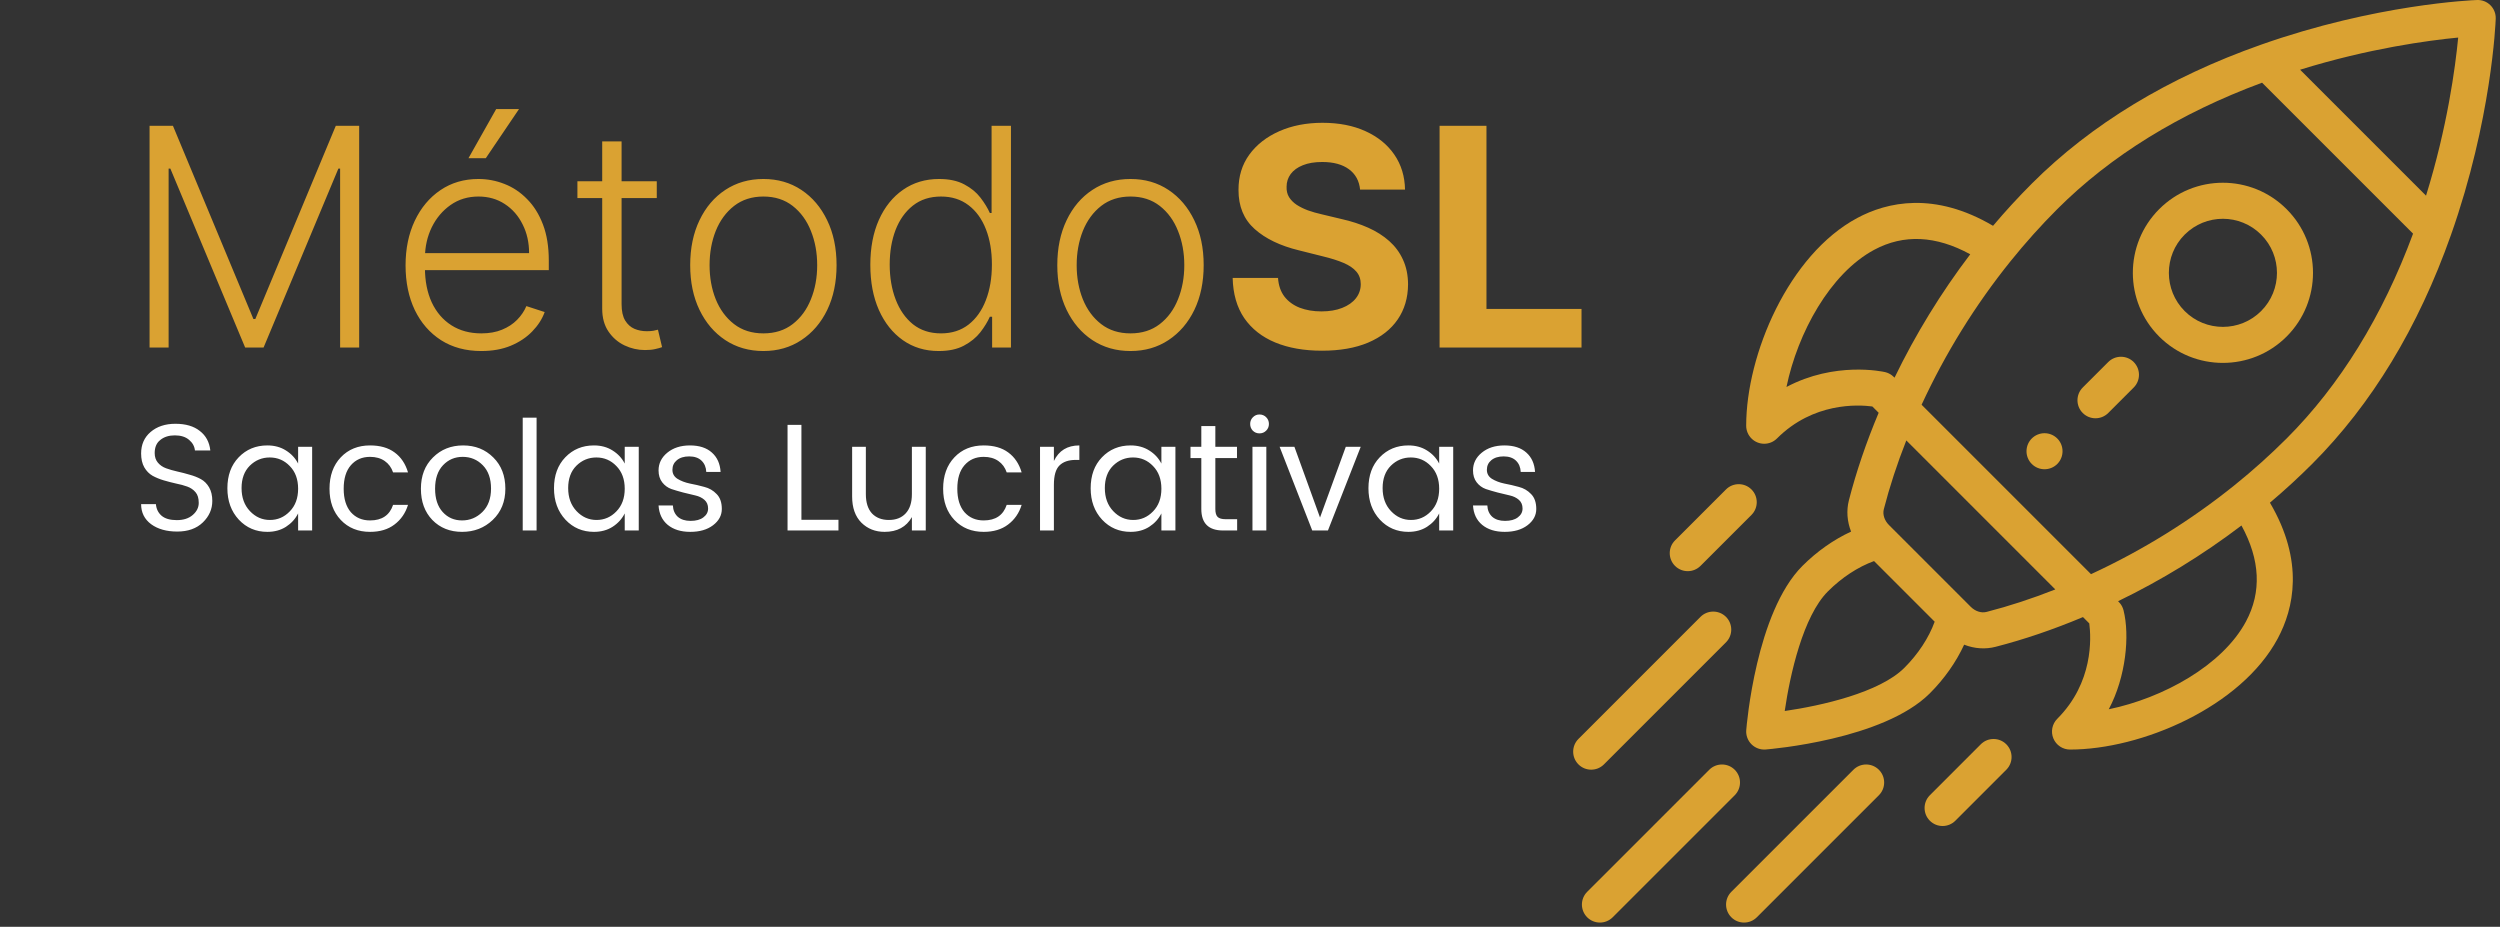
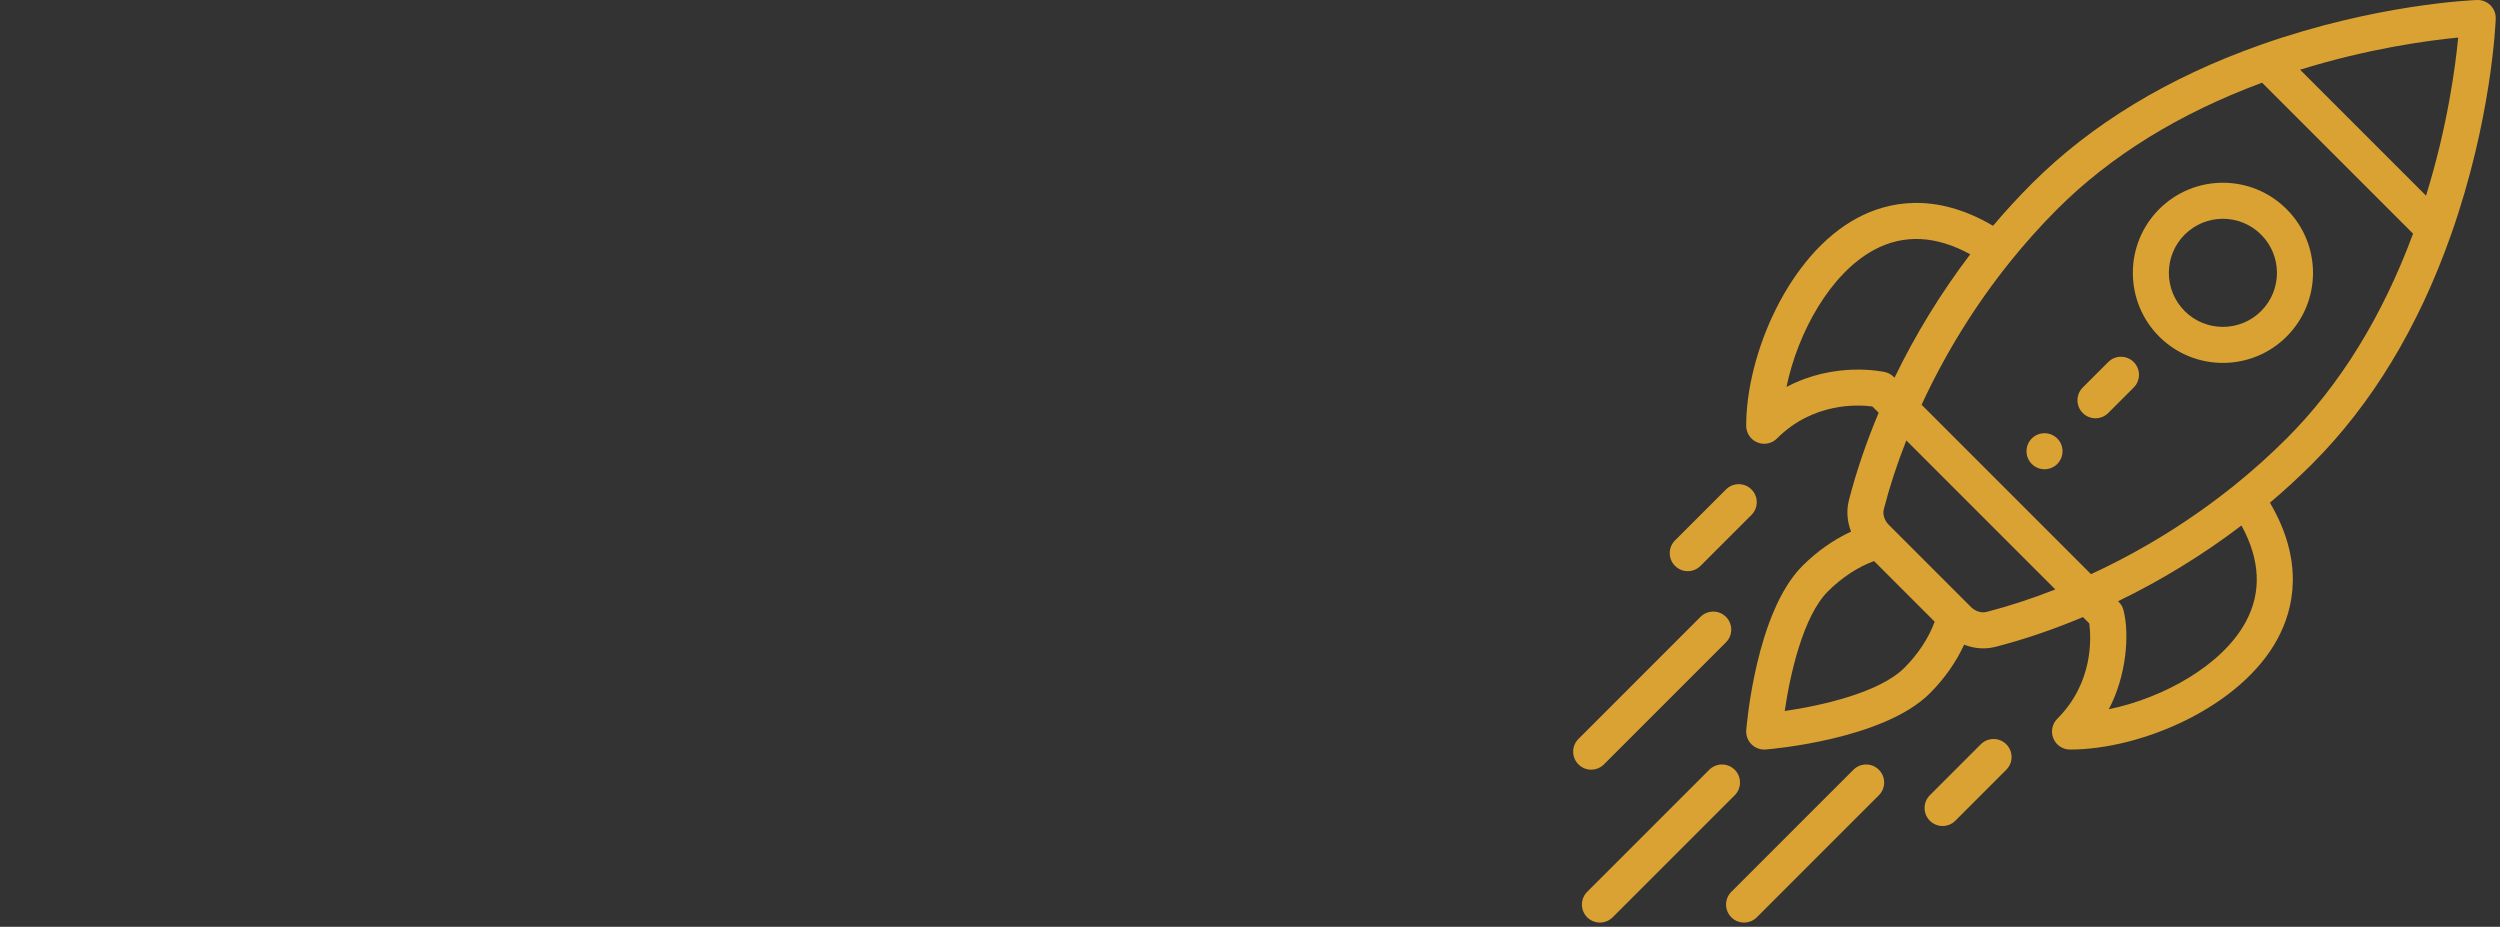
<svg xmlns="http://www.w3.org/2000/svg" width="410" height="152" viewBox="0 0 410 152" fill="none">
  <rect x="0" y="0" width="410" height="152" fill="#333333" stroke="none" />
  <path d="M337.393 71.913C337.118 71.638 336.792 71.42 336.433 71.271C336.075 71.123 335.69 71.046 335.302 71.046C334.913 71.046 334.529 71.123 334.17 71.271C333.811 71.42 333.485 71.638 333.211 71.913C332.059 73.065 332.059 74.936 333.211 76.091C334.366 77.244 336.237 77.244 337.393 76.091C338.545 74.936 338.545 73.065 337.393 71.913ZM375.002 34.3C369.228 28.526 359.881 28.526 354.106 34.3C348.347 40.059 348.347 49.433 354.107 55.197C359.868 60.954 369.242 60.957 375.002 55.196C380.776 49.422 380.777 40.075 375.002 34.3ZM370.823 51.017C367.368 54.472 361.743 54.472 358.286 51.017C354.83 47.559 354.83 41.934 358.285 38.479C361.75 35.015 367.358 35.014 370.823 38.479C374.288 41.943 374.288 47.552 370.823 51.017Z" fill="#DAA232" />
  <path d="M408.436 0.866C408.149 0.578 407.806 0.353 407.428 0.204C407.05 0.056 406.646 -0.013 406.24 0.002C405.572 0.026 389.663 0.665 370.752 7.35C355.598 12.7 342.967 20.361 333.21 30.118C330.998 32.334 328.879 34.64 326.86 37.032C317.212 31.353 309.481 33.134 304.593 35.749C293.34 41.772 286.375 58.124 286.375 69.821C286.375 70.604 286.687 71.356 287.241 71.91C287.795 72.464 288.546 72.775 289.33 72.776C289.718 72.776 290.102 72.699 290.461 72.551C290.82 72.402 291.146 72.185 291.42 71.91C297.355 65.975 304.675 66.347 307.066 66.661L308.101 67.696C306.064 72.542 304.424 77.361 303.22 82.049C302.786 83.745 302.933 85.54 303.578 87.181C300.733 88.493 297.988 90.418 295.598 92.808C287.991 100.415 286.447 118.954 286.385 119.739C286.351 120.165 286.41 120.593 286.558 120.994C286.706 121.395 286.939 121.759 287.241 122.061C287.543 122.363 287.907 122.596 288.308 122.744C288.709 122.892 289.137 122.951 289.563 122.918C290.348 122.856 308.887 121.311 316.494 113.705C318.883 111.315 320.808 108.571 322.119 105.726C323.858 106.41 325.647 106.494 327.255 106.082C331.94 104.879 336.759 103.238 341.606 101.201L342.641 102.236C342.955 104.628 343.326 111.948 337.392 117.882C336.979 118.295 336.697 118.822 336.583 119.395C336.469 119.968 336.528 120.562 336.752 121.102C336.975 121.642 337.354 122.104 337.84 122.428C338.326 122.753 338.897 122.926 339.481 122.927C351.178 122.927 367.53 115.961 373.552 104.708C376.168 99.821 377.949 92.09 372.269 82.442C374.661 80.422 376.968 78.304 379.183 76.092C388.941 66.334 396.601 53.703 401.952 38.55C408.636 19.638 409.275 3.729 409.299 3.061C409.329 2.241 409.016 1.446 408.436 0.866ZM292.982 63.465C294.817 54.581 300.149 44.832 307.383 40.96C312.218 38.373 317.502 38.627 323.12 41.702C318.319 48.019 314.16 54.799 310.704 61.941C310.66 61.914 310.128 61.245 309.14 61.022C308.733 60.93 300.915 59.248 292.982 63.465ZM312.315 109.525C308.252 113.588 298.72 115.731 292.695 116.606C293.571 110.582 295.714 101.05 299.777 96.987C302.053 94.712 304.691 92.987 307.343 92.015L317.287 101.959C316.316 104.611 314.591 107.25 312.315 109.525ZM325.787 100.356C324.932 100.575 323.942 100.254 323.205 99.519L317.417 93.731L309.785 86.099C309.048 85.36 308.727 84.37 308.945 83.516C309.892 79.83 311.13 76.048 312.635 72.23L337.072 96.667C333.253 98.173 329.472 99.41 325.787 100.356ZM368.342 101.919C364.47 109.153 354.722 114.485 345.838 116.32C348.671 110.99 349.295 104.205 348.26 100.091C348.02 99.135 347.397 98.654 347.362 98.598C354.503 95.141 361.283 90.982 367.6 86.182C370.675 91.801 370.929 97.086 368.342 101.919ZM375.005 71.912C372.302 74.611 369.457 77.163 366.482 79.558C359.289 85.35 351.371 90.256 342.925 94.162L315.141 66.378C319.046 57.931 323.952 50.013 329.744 42.821C332.156 39.827 334.728 36.959 337.39 34.298C346.145 25.543 357.443 18.575 370.981 13.56L395.742 38.321C390.728 51.859 383.76 63.157 375.005 71.912ZM397.869 32.089L377.214 11.434C388.467 7.938 398.257 6.629 403.143 6.159C402.673 11.046 401.364 20.837 397.869 32.089Z" fill="#DAA232" />
  <path d="M329.032 122.06C327.878 120.906 326.007 120.907 324.853 122.061L316.496 130.421C315.342 131.575 315.342 133.446 316.496 134.6C317.651 135.754 319.522 135.754 320.676 134.599L329.033 126.239C330.187 125.085 330.186 123.214 329.032 122.06ZM287.242 80.27C286.088 79.115 284.217 79.115 283.063 80.269L274.703 88.626C273.549 89.78 273.548 91.651 274.702 92.805C275.855 93.959 277.726 93.96 278.881 92.806L287.241 84.449C288.395 83.295 288.396 81.424 287.242 80.27ZM308.137 126.242C306.984 125.088 305.112 125.088 303.958 126.242L283.94 146.257C282.786 147.411 282.786 149.282 283.94 150.436C285.093 151.59 286.965 151.59 288.119 150.436L308.137 130.421C309.291 129.267 309.291 127.396 308.137 126.242ZM284.496 126.242C283.343 125.088 281.471 125.088 280.317 126.242L260.299 146.257C259.145 147.411 259.145 149.282 260.299 150.436C261.453 151.59 263.324 151.59 264.478 150.436L284.496 130.421C285.65 129.267 285.65 127.396 284.496 126.242ZM283.06 101.164C281.906 100.011 280.035 100.011 278.881 101.165L258.866 121.183C257.712 122.337 257.712 124.208 258.866 125.362C260.02 126.516 261.891 126.516 263.045 125.362L283.06 105.344C284.214 104.19 284.214 102.319 283.06 101.164ZM349.928 59.374C348.774 58.22 346.904 58.22 345.749 59.374L341.57 63.552C340.417 64.706 340.417 66.577 341.57 67.732C342.725 68.885 344.596 68.885 345.75 67.732L349.928 63.553C351.082 62.399 351.082 60.528 349.928 59.374Z" fill="#DAA232" />
-   <path d="M24.529 20.636H28.364L41.556 52.312H41.876L55.069 20.636H58.904V57H55.779V27.65H55.495L43.225 57H40.207L27.938 27.65H27.654V57H24.529V20.636ZM78.941 57.568C76.396 57.568 74.194 56.976 72.336 55.793C70.478 54.597 69.039 52.946 68.021 50.839C67.015 48.72 66.512 46.282 66.512 43.523C66.512 40.777 67.015 38.339 68.021 36.208C69.039 34.066 70.442 32.391 72.229 31.183C74.029 29.964 76.106 29.354 78.462 29.354C79.941 29.354 81.368 29.627 82.741 30.171C84.114 30.704 85.345 31.526 86.434 32.639C87.535 33.74 88.405 35.131 89.044 36.812C89.683 38.481 90.003 40.458 90.003 42.742V44.305H68.696V41.517H86.771C86.771 39.765 86.416 38.191 85.706 36.794C85.008 35.385 84.031 34.273 82.776 33.456C81.533 32.639 80.095 32.231 78.462 32.231C76.733 32.231 75.212 32.693 73.898 33.616C72.585 34.539 71.555 35.758 70.809 37.273C70.075 38.789 69.702 40.446 69.69 42.245V43.914C69.69 46.08 70.063 47.974 70.809 49.596C71.567 51.206 72.638 52.455 74.023 53.342C75.408 54.23 77.047 54.674 78.941 54.674C80.231 54.674 81.362 54.473 82.332 54.07C83.315 53.668 84.138 53.129 84.8 52.455C85.475 51.768 85.984 51.016 86.327 50.2L89.328 51.176C88.914 52.324 88.233 53.384 87.286 54.354C86.351 55.325 85.179 56.106 83.771 56.698C82.374 57.278 80.764 57.568 78.941 57.568ZM76.828 25.945L81.374 17.884H85.12L79.669 25.945H76.828ZM107.71 29.727V32.479H94.695V29.727H107.71ZM98.761 23.193H101.939V49.88C101.939 51.016 102.134 51.91 102.525 52.561C102.916 53.2 103.425 53.656 104.052 53.928C104.679 54.189 105.348 54.319 106.058 54.319C106.473 54.319 106.828 54.295 107.124 54.248C107.42 54.189 107.68 54.13 107.905 54.07L108.58 56.929C108.272 57.047 107.893 57.154 107.443 57.249C106.994 57.355 106.437 57.408 105.774 57.408C104.614 57.408 103.496 57.154 102.419 56.645C101.353 56.136 100.477 55.378 99.791 54.372C99.104 53.366 98.761 52.117 98.761 50.626V23.193ZM125.195 57.568C122.839 57.568 120.756 56.97 118.945 55.775C117.145 54.579 115.737 52.928 114.719 50.821C113.701 48.702 113.192 46.258 113.192 43.488C113.192 40.694 113.701 38.238 114.719 36.119C115.737 33.989 117.145 32.331 118.945 31.148C120.756 29.952 122.839 29.354 125.195 29.354C127.55 29.354 129.628 29.952 131.427 31.148C133.226 32.343 134.635 34.001 135.653 36.119C136.683 38.238 137.197 40.694 137.197 43.488C137.197 46.258 136.688 48.702 135.67 50.821C134.652 52.928 133.238 54.579 131.427 55.775C129.628 56.97 127.55 57.568 125.195 57.568ZM125.195 54.674C127.089 54.674 128.692 54.165 130.006 53.147C131.32 52.129 132.315 50.774 132.989 49.081C133.676 47.388 134.019 45.524 134.019 43.488C134.019 41.452 133.676 39.582 132.989 37.877C132.315 36.173 131.32 34.805 130.006 33.776C128.692 32.746 127.089 32.231 125.195 32.231C123.313 32.231 121.709 32.746 120.383 33.776C119.069 34.805 118.069 36.173 117.382 37.877C116.707 39.582 116.37 41.452 116.37 43.488C116.37 45.524 116.707 47.388 117.382 49.081C118.069 50.774 119.069 52.129 120.383 53.147C121.697 54.165 123.301 54.674 125.195 54.674ZM153.954 57.568C151.717 57.568 149.758 56.976 148.077 55.793C146.396 54.609 145.082 52.958 144.135 50.839C143.2 48.72 142.733 46.252 142.733 43.435C142.733 40.629 143.2 38.173 144.135 36.066C145.082 33.947 146.402 32.302 148.095 31.13C149.788 29.946 151.759 29.354 154.008 29.354C155.665 29.354 157.044 29.65 158.145 30.242C159.246 30.822 160.127 31.544 160.79 32.408C161.453 33.273 161.968 34.113 162.335 34.93H162.619V20.636H165.797V57H162.708V51.94H162.335C161.968 52.768 161.447 53.62 160.773 54.496C160.098 55.361 159.204 56.089 158.091 56.68C156.991 57.272 155.612 57.568 153.954 57.568ZM154.327 54.674C156.091 54.674 157.594 54.195 158.837 53.236C160.08 52.265 161.027 50.934 161.678 49.241C162.341 47.536 162.672 45.583 162.672 43.381C162.672 41.203 162.347 39.28 161.696 37.611C161.045 35.93 160.098 34.616 158.855 33.669C157.612 32.71 156.103 32.231 154.327 32.231C152.504 32.231 150.965 32.728 149.711 33.722C148.468 34.705 147.521 36.036 146.87 37.717C146.231 39.398 145.911 41.286 145.911 43.381C145.911 45.5 146.237 47.412 146.888 49.117C147.539 50.821 148.486 52.176 149.729 53.182C150.983 54.177 152.516 54.674 154.327 54.674ZM185.4 57.568C183.044 57.568 180.961 56.97 179.15 55.775C177.35 54.579 175.942 52.928 174.924 50.821C173.906 48.702 173.397 46.258 173.397 43.488C173.397 40.694 173.906 38.238 174.924 36.119C175.942 33.989 177.35 32.331 179.15 31.148C180.961 29.952 183.044 29.354 185.4 29.354C187.755 29.354 189.833 29.952 191.632 31.148C193.431 32.343 194.84 34.001 195.858 36.119C196.888 38.238 197.403 40.694 197.403 43.488C197.403 46.258 196.894 48.702 195.876 50.821C194.858 52.928 193.443 54.579 191.632 55.775C189.833 56.97 187.755 57.568 185.4 57.568ZM185.4 54.674C187.294 54.674 188.898 54.165 190.211 53.147C191.525 52.129 192.52 50.774 193.194 49.081C193.881 47.388 194.224 45.524 194.224 43.488C194.224 41.452 193.881 39.582 193.194 37.877C192.52 36.173 191.525 34.805 190.211 33.776C188.898 32.746 187.294 32.231 185.4 32.231C183.518 32.231 181.914 32.746 180.588 33.776C179.274 34.805 178.274 36.173 177.587 37.877C176.912 39.582 176.575 41.452 176.575 43.488C176.575 45.524 176.912 47.388 177.587 49.081C178.274 50.774 179.274 52.129 180.588 53.147C181.902 54.165 183.506 54.674 185.4 54.674ZM223.055 31.095C222.913 29.662 222.303 28.549 221.226 27.756C220.149 26.963 218.687 26.567 216.841 26.567C215.586 26.567 214.526 26.744 213.662 27.099C212.798 27.443 212.135 27.922 211.674 28.538C211.224 29.153 210.999 29.852 210.999 30.633C210.975 31.284 211.111 31.852 211.407 32.337C211.715 32.823 212.135 33.243 212.668 33.598C213.201 33.941 213.816 34.243 214.515 34.504C215.213 34.752 215.959 34.965 216.752 35.143L220.019 35.924C221.605 36.279 223.061 36.753 224.387 37.344C225.712 37.936 226.861 38.664 227.831 39.528C228.802 40.392 229.554 41.41 230.086 42.582C230.631 43.754 230.909 45.098 230.921 46.613C230.909 48.838 230.341 50.768 229.216 52.401C228.104 54.023 226.494 55.284 224.387 56.183C222.292 57.071 219.764 57.515 216.805 57.515C213.869 57.515 211.313 57.065 209.135 56.166C206.968 55.266 205.276 53.934 204.056 52.17C202.849 50.395 202.216 48.199 202.157 45.583H209.596C209.679 46.802 210.028 47.82 210.644 48.637C211.271 49.442 212.106 50.052 213.147 50.466C214.201 50.868 215.391 51.07 216.716 51.07C218.018 51.07 219.149 50.88 220.108 50.501C221.078 50.123 221.83 49.596 222.363 48.921C222.895 48.246 223.162 47.471 223.162 46.595C223.162 45.778 222.919 45.092 222.434 44.535C221.96 43.979 221.262 43.506 220.338 43.115C219.427 42.724 218.308 42.369 216.983 42.05L213.023 41.055C209.957 40.31 207.537 39.144 205.761 37.557C203.985 35.971 203.104 33.835 203.115 31.148C203.104 28.946 203.69 27.023 204.873 25.377C206.069 23.732 207.708 22.447 209.792 21.524C211.875 20.601 214.242 20.139 216.894 20.139C219.593 20.139 221.948 20.601 223.961 21.524C225.985 22.447 227.559 23.732 228.684 25.377C229.808 27.023 230.388 28.928 230.424 31.095H223.055ZM236.092 57V20.636H243.78V50.661H259.37V57H236.092Z" fill="#DAA232" />
-   <path d="M25.368 74.3C25.368 74.933 25.543 75.458 25.893 75.875C26.243 76.292 26.693 76.6 27.243 76.8C27.793 77 28.401 77.175 29.068 77.325C29.751 77.475 30.426 77.65 31.093 77.85C31.776 78.033 32.393 78.275 32.943 78.575C33.493 78.875 33.943 79.325 34.293 79.925C34.643 80.525 34.818 81.267 34.818 82.15C34.818 83.5 34.301 84.675 33.268 85.675C32.235 86.675 30.835 87.175 29.068 87.175C27.318 87.175 25.893 86.775 24.793 85.975C23.693 85.158 23.143 84.058 23.143 82.675H25.568C25.635 83.458 25.943 84.092 26.493 84.575C27.06 85.058 27.893 85.3 28.993 85.3C30.093 85.3 30.968 85.017 31.618 84.45C32.268 83.883 32.593 83.225 32.593 82.475C32.593 81.708 32.418 81.125 32.068 80.725C31.718 80.308 31.268 80 30.718 79.8C30.168 79.6 29.551 79.433 28.868 79.3C28.201 79.15 27.526 78.975 26.843 78.775C26.176 78.575 25.568 78.325 25.018 78.025C24.468 77.708 24.018 77.25 23.668 76.65C23.318 76.033 23.143 75.275 23.143 74.375C23.143 72.908 23.66 71.733 24.693 70.85C25.743 69.95 27.101 69.5 28.768 69.5C30.451 69.5 31.785 69.892 32.768 70.675C33.768 71.442 34.343 72.508 34.493 73.875H31.968C31.901 73.192 31.576 72.608 30.993 72.125C30.426 71.642 29.651 71.4 28.668 71.4C27.701 71.4 26.91 71.65 26.293 72.15C25.676 72.633 25.368 73.35 25.368 74.3ZM47.516 83.875C48.433 82.942 48.891 81.7 48.891 80.15C48.891 78.6 48.433 77.358 47.516 76.425C46.616 75.492 45.524 75.025 44.241 75.025C42.974 75.025 41.883 75.475 40.966 76.375C40.066 77.275 39.616 78.5 39.616 80.05C39.616 81.6 40.074 82.858 40.991 83.825C41.908 84.792 42.999 85.275 44.266 85.275C45.533 85.275 46.616 84.808 47.516 83.875ZM43.841 87.225C41.974 87.225 40.416 86.558 39.166 85.225C37.916 83.875 37.291 82.158 37.291 80.075C37.291 77.975 37.908 76.283 39.141 75C40.391 73.7 41.958 73.05 43.841 73.05C45.008 73.05 46.024 73.325 46.891 73.875C47.774 74.425 48.441 75.142 48.891 76.025V73.275H51.191V87H48.891V84.2C48.441 85.1 47.774 85.833 46.891 86.4C46.024 86.95 45.008 87.225 43.841 87.225ZM60.689 87.225C58.722 87.225 57.122 86.575 55.889 85.275C54.656 83.975 54.039 82.267 54.039 80.15C54.039 78.017 54.656 76.3 55.889 75C57.122 73.7 58.722 73.05 60.689 73.05C62.339 73.05 63.681 73.433 64.714 74.2C65.764 74.967 66.497 76.058 66.914 77.475H64.464C64.197 76.675 63.739 76.05 63.089 75.6C62.439 75.15 61.639 74.925 60.689 74.925C59.389 74.925 58.339 75.383 57.539 76.3C56.756 77.2 56.364 78.483 56.364 80.15C56.364 81.8 56.756 83.083 57.539 84C58.339 84.9 59.389 85.35 60.689 85.35C62.639 85.35 63.897 84.5 64.464 82.8H66.914C66.497 84.15 65.756 85.225 64.689 86.025C63.639 86.825 62.306 87.225 60.689 87.225ZM75.779 85.35C77.062 85.35 78.171 84.892 79.104 83.975C80.054 83.042 80.529 81.758 80.529 80.125C80.529 78.492 80.079 77.217 79.179 76.3C78.279 75.383 77.179 74.925 75.879 74.925C74.596 74.925 73.521 75.383 72.654 76.3C71.787 77.217 71.354 78.5 71.354 80.15C71.354 81.783 71.771 83.058 72.604 83.975C73.438 84.892 74.496 85.35 75.779 85.35ZM70.904 85.275C69.654 83.975 69.029 82.267 69.029 80.15C69.029 78.033 69.688 76.325 71.004 75.025C72.321 73.708 73.971 73.05 75.954 73.05C77.938 73.05 79.588 73.708 80.904 75.025C82.221 76.325 82.879 78.033 82.879 80.15C82.879 82.25 82.188 83.958 80.804 85.275C79.438 86.575 77.763 87.225 75.779 87.225C73.796 87.225 72.171 86.575 70.904 85.275ZM85.725 87V68.5H88V87H85.725ZM101.08 83.875C101.997 82.942 102.455 81.7 102.455 80.15C102.455 78.6 101.997 77.358 101.08 76.425C100.18 75.492 99.089 75.025 97.805 75.025C96.539 75.025 95.447 75.475 94.53 76.375C93.63 77.275 93.18 78.5 93.18 80.05C93.18 81.6 93.639 82.858 94.555 83.825C95.472 84.792 96.564 85.275 97.83 85.275C99.097 85.275 100.18 84.808 101.08 83.875ZM97.405 87.225C95.539 87.225 93.98 86.558 92.73 85.225C91.48 83.875 90.855 82.158 90.855 80.075C90.855 77.975 91.472 76.283 92.705 75C93.955 73.7 95.522 73.05 97.405 73.05C98.572 73.05 99.589 73.325 100.455 73.875C101.339 74.425 102.005 75.142 102.455 76.025V73.275H104.755V87H102.455V84.2C102.005 85.1 101.339 85.833 100.455 86.4C99.589 86.95 98.572 87.225 97.405 87.225ZM108.003 77.15C108.003 76 108.478 75.033 109.428 74.25C110.395 73.45 111.637 73.05 113.153 73.05C114.687 73.05 115.887 73.442 116.753 74.225C117.62 74.992 118.095 76.05 118.178 77.4H115.828C115.795 76.633 115.537 76.017 115.053 75.55C114.57 75.083 113.895 74.85 113.028 74.85C112.178 74.85 111.503 75.058 111.003 75.475C110.52 75.875 110.278 76.4 110.278 77.05C110.278 77.683 110.553 78.175 111.103 78.525C111.67 78.875 112.345 79.133 113.128 79.3C113.928 79.45 114.72 79.633 115.503 79.85C116.303 80.05 116.978 80.442 117.528 81.025C118.095 81.592 118.378 82.408 118.378 83.475C118.378 84.525 117.895 85.417 116.928 86.15C115.978 86.867 114.737 87.225 113.203 87.225C111.67 87.225 110.437 86.842 109.503 86.075C108.587 85.308 108.087 84.25 108.003 82.9H110.353C110.387 83.667 110.653 84.283 111.153 84.75C111.67 85.2 112.37 85.425 113.253 85.425C114.153 85.425 114.853 85.233 115.353 84.85C115.87 84.467 116.128 83.983 116.128 83.4C116.128 82.8 115.928 82.325 115.528 81.975C115.128 81.625 114.628 81.383 114.028 81.25C113.428 81.117 112.77 80.958 112.053 80.775C111.353 80.592 110.703 80.4 110.103 80.2C109.503 79.983 109.003 79.617 108.603 79.1C108.203 78.583 108.003 77.933 108.003 77.15ZM129.158 69.675H131.433V85.25H137.508V87H129.158V69.675ZM149.55 73.275H151.825V87H149.55V84.8C148.634 86.417 147.142 87.225 145.075 87.225C143.559 87.225 142.292 86.725 141.275 85.725C140.259 84.708 139.75 83.275 139.75 81.425V73.275H142V81.05C142 82.417 142.334 83.467 143 84.2C143.684 84.917 144.609 85.275 145.775 85.275C146.942 85.275 147.859 84.917 148.525 84.2C149.209 83.467 149.55 82.417 149.55 81.05V73.275ZM161.324 87.225C159.357 87.225 157.757 86.575 156.524 85.275C155.29 83.975 154.674 82.267 154.674 80.15C154.674 78.017 155.29 76.3 156.524 75C157.757 73.7 159.357 73.05 161.324 73.05C162.974 73.05 164.315 73.433 165.349 74.2C166.399 74.967 167.132 76.058 167.549 77.475H165.099C164.832 76.675 164.374 76.05 163.724 75.6C163.074 75.15 162.274 74.925 161.324 74.925C160.024 74.925 158.974 75.383 158.174 76.3C157.39 77.2 156.999 78.483 156.999 80.15C156.999 81.8 157.39 83.083 158.174 84C158.974 84.9 160.024 85.35 161.324 85.35C163.274 85.35 164.532 84.5 165.099 82.8H167.549C167.132 84.15 166.39 85.225 165.324 86.025C164.274 86.825 162.94 87.225 161.324 87.225ZM172.839 73.275V75.6C173.656 73.9 175.047 73.05 177.014 73.05V75.425H176.414C175.247 75.425 174.356 75.733 173.739 76.35C173.139 76.95 172.839 78 172.839 79.5V87H170.564V73.275H172.839ZM189.093 83.875C190.01 82.942 190.468 81.7 190.468 80.15C190.468 78.6 190.01 77.358 189.093 76.425C188.193 75.492 187.101 75.025 185.818 75.025C184.551 75.025 183.46 75.475 182.543 76.375C181.643 77.275 181.193 78.5 181.193 80.05C181.193 81.6 181.651 82.858 182.568 83.825C183.485 84.792 184.576 85.275 185.843 85.275C187.11 85.275 188.193 84.808 189.093 83.875ZM185.418 87.225C183.551 87.225 181.993 86.558 180.743 85.225C179.493 83.875 178.868 82.158 178.868 80.075C178.868 77.975 179.485 76.283 180.718 75C181.968 73.7 183.535 73.05 185.418 73.05C186.585 73.05 187.601 73.325 188.468 73.875C189.351 74.425 190.018 75.142 190.468 76.025V73.275H192.768V87H190.468V84.2C190.018 85.1 189.351 85.833 188.468 86.4C187.601 86.95 186.585 87.225 185.418 87.225ZM201.016 85.15H202.891V87H200.591C198.208 87 197.016 85.825 197.016 83.475V75.125H195.241V73.275H197.016V69.875H199.316V73.275H202.866V75.125H199.316V83.475C199.316 84.092 199.441 84.525 199.691 84.775C199.941 85.025 200.383 85.15 201.016 85.15ZM207.653 70.625C207.353 70.925 206.986 71.075 206.553 71.075C206.119 71.075 205.753 70.925 205.453 70.625C205.169 70.325 205.028 69.958 205.028 69.525C205.028 69.092 205.178 68.725 205.478 68.425C205.778 68.125 206.136 67.975 206.553 67.975C206.986 67.975 207.353 68.125 207.653 68.425C207.953 68.725 208.103 69.092 208.103 69.525C208.103 69.958 207.953 70.325 207.653 70.625ZM205.403 87V73.275H207.678V87H205.403ZM209.858 73.275H212.283L216.483 84.875L220.708 73.275H223.158L217.783 87H215.208L209.858 73.275ZM234.65 83.875C235.566 82.942 236.025 81.7 236.025 80.15C236.025 78.6 235.566 77.358 234.65 76.425C233.75 75.492 232.658 75.025 231.375 75.025C230.108 75.025 229.016 75.475 228.1 76.375C227.2 77.275 226.75 78.5 226.75 80.05C226.75 81.6 227.208 82.858 228.125 83.825C229.041 84.792 230.133 85.275 231.4 85.275C232.666 85.275 233.75 84.808 234.65 83.875ZM230.975 87.225C229.108 87.225 227.55 86.558 226.3 85.225C225.05 83.875 224.425 82.158 224.425 80.075C224.425 77.975 225.041 76.283 226.275 75C227.525 73.7 229.091 73.05 230.975 73.05C232.141 73.05 233.158 73.325 234.025 73.875C234.908 74.425 235.575 75.142 236.025 76.025V73.275H238.325V87H236.025V84.2C235.575 85.1 234.908 85.833 234.025 86.4C233.158 86.95 232.141 87.225 230.975 87.225ZM241.573 77.15C241.573 76 242.048 75.033 242.998 74.25C243.964 73.45 245.206 73.05 246.723 73.05C248.256 73.05 249.456 73.442 250.323 74.225C251.189 74.992 251.664 76.05 251.748 77.4H249.398C249.364 76.633 249.106 76.017 248.623 75.55C248.139 75.083 247.464 74.85 246.598 74.85C245.748 74.85 245.073 75.058 244.573 75.475C244.089 75.875 243.848 76.4 243.848 77.05C243.848 77.683 244.123 78.175 244.673 78.525C245.239 78.875 245.914 79.133 246.698 79.3C247.498 79.45 248.289 79.633 249.073 79.85C249.873 80.05 250.548 80.442 251.098 81.025C251.664 81.592 251.948 82.408 251.948 83.475C251.948 84.525 251.464 85.417 250.498 86.15C249.548 86.867 248.306 87.225 246.773 87.225C245.239 87.225 244.006 86.842 243.073 86.075C242.156 85.308 241.656 84.25 241.573 82.9H243.923C243.956 83.667 244.223 84.283 244.723 84.75C245.239 85.2 245.939 85.425 246.823 85.425C247.723 85.425 248.423 85.233 248.923 84.85C249.439 84.467 249.698 83.983 249.698 83.4C249.698 82.8 249.498 82.325 249.098 81.975C248.698 81.625 248.198 81.383 247.598 81.25C246.998 81.117 246.339 80.958 245.623 80.775C244.923 80.592 244.273 80.4 243.673 80.2C243.073 79.983 242.573 79.617 242.173 79.1C241.773 78.583 241.573 77.933 241.573 77.15Z" fill="white" />
</svg>